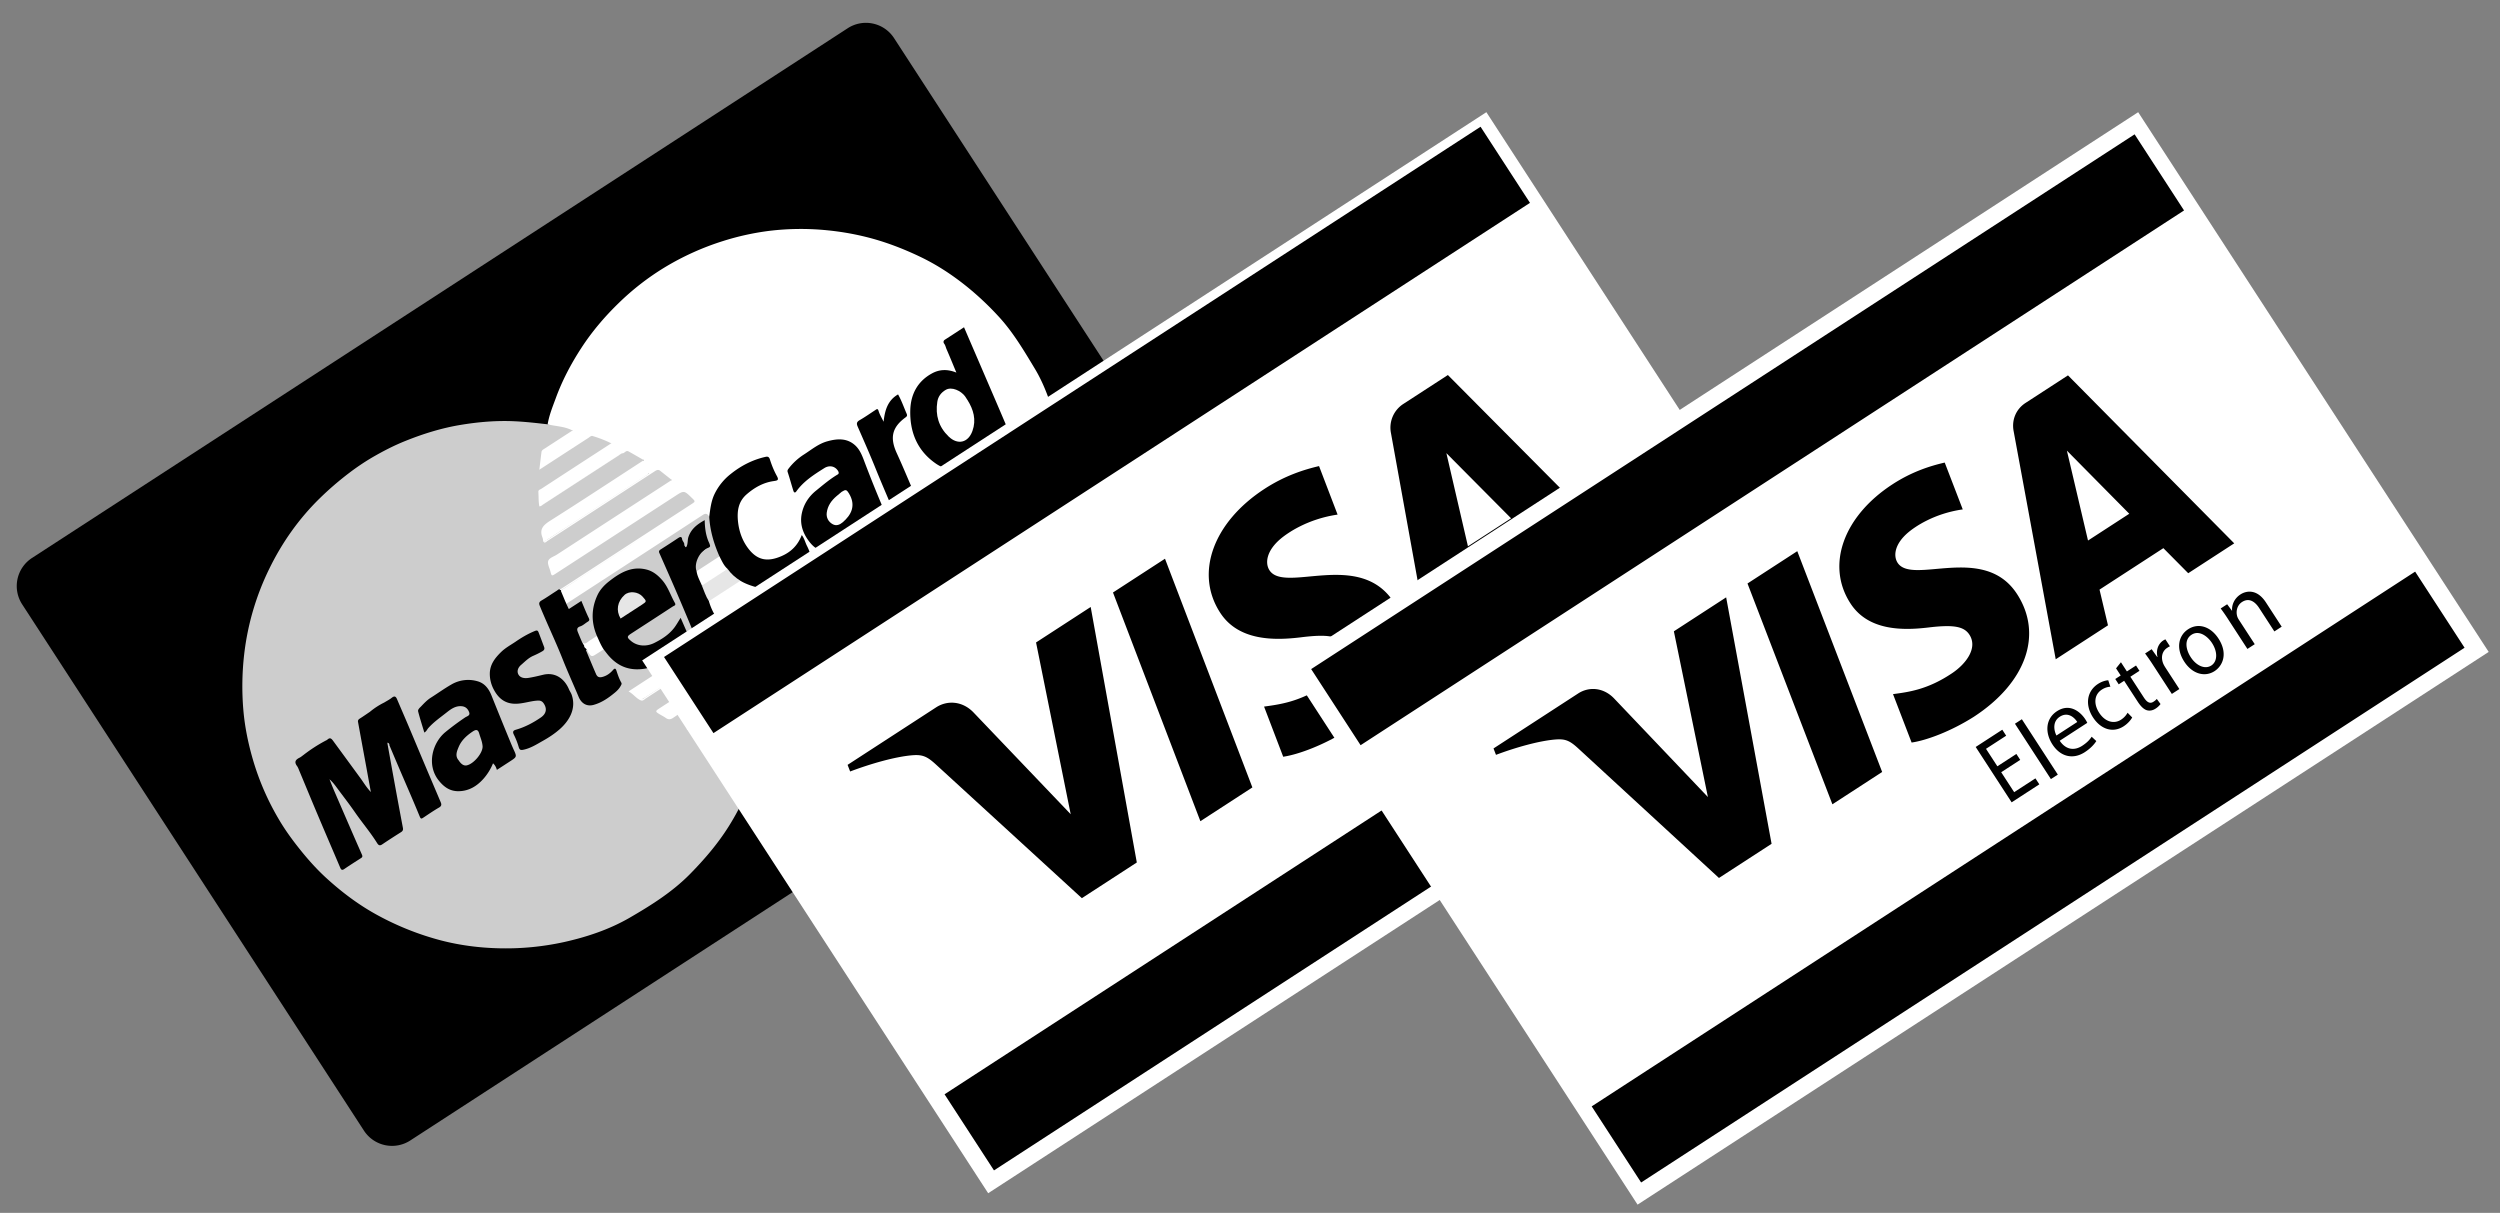
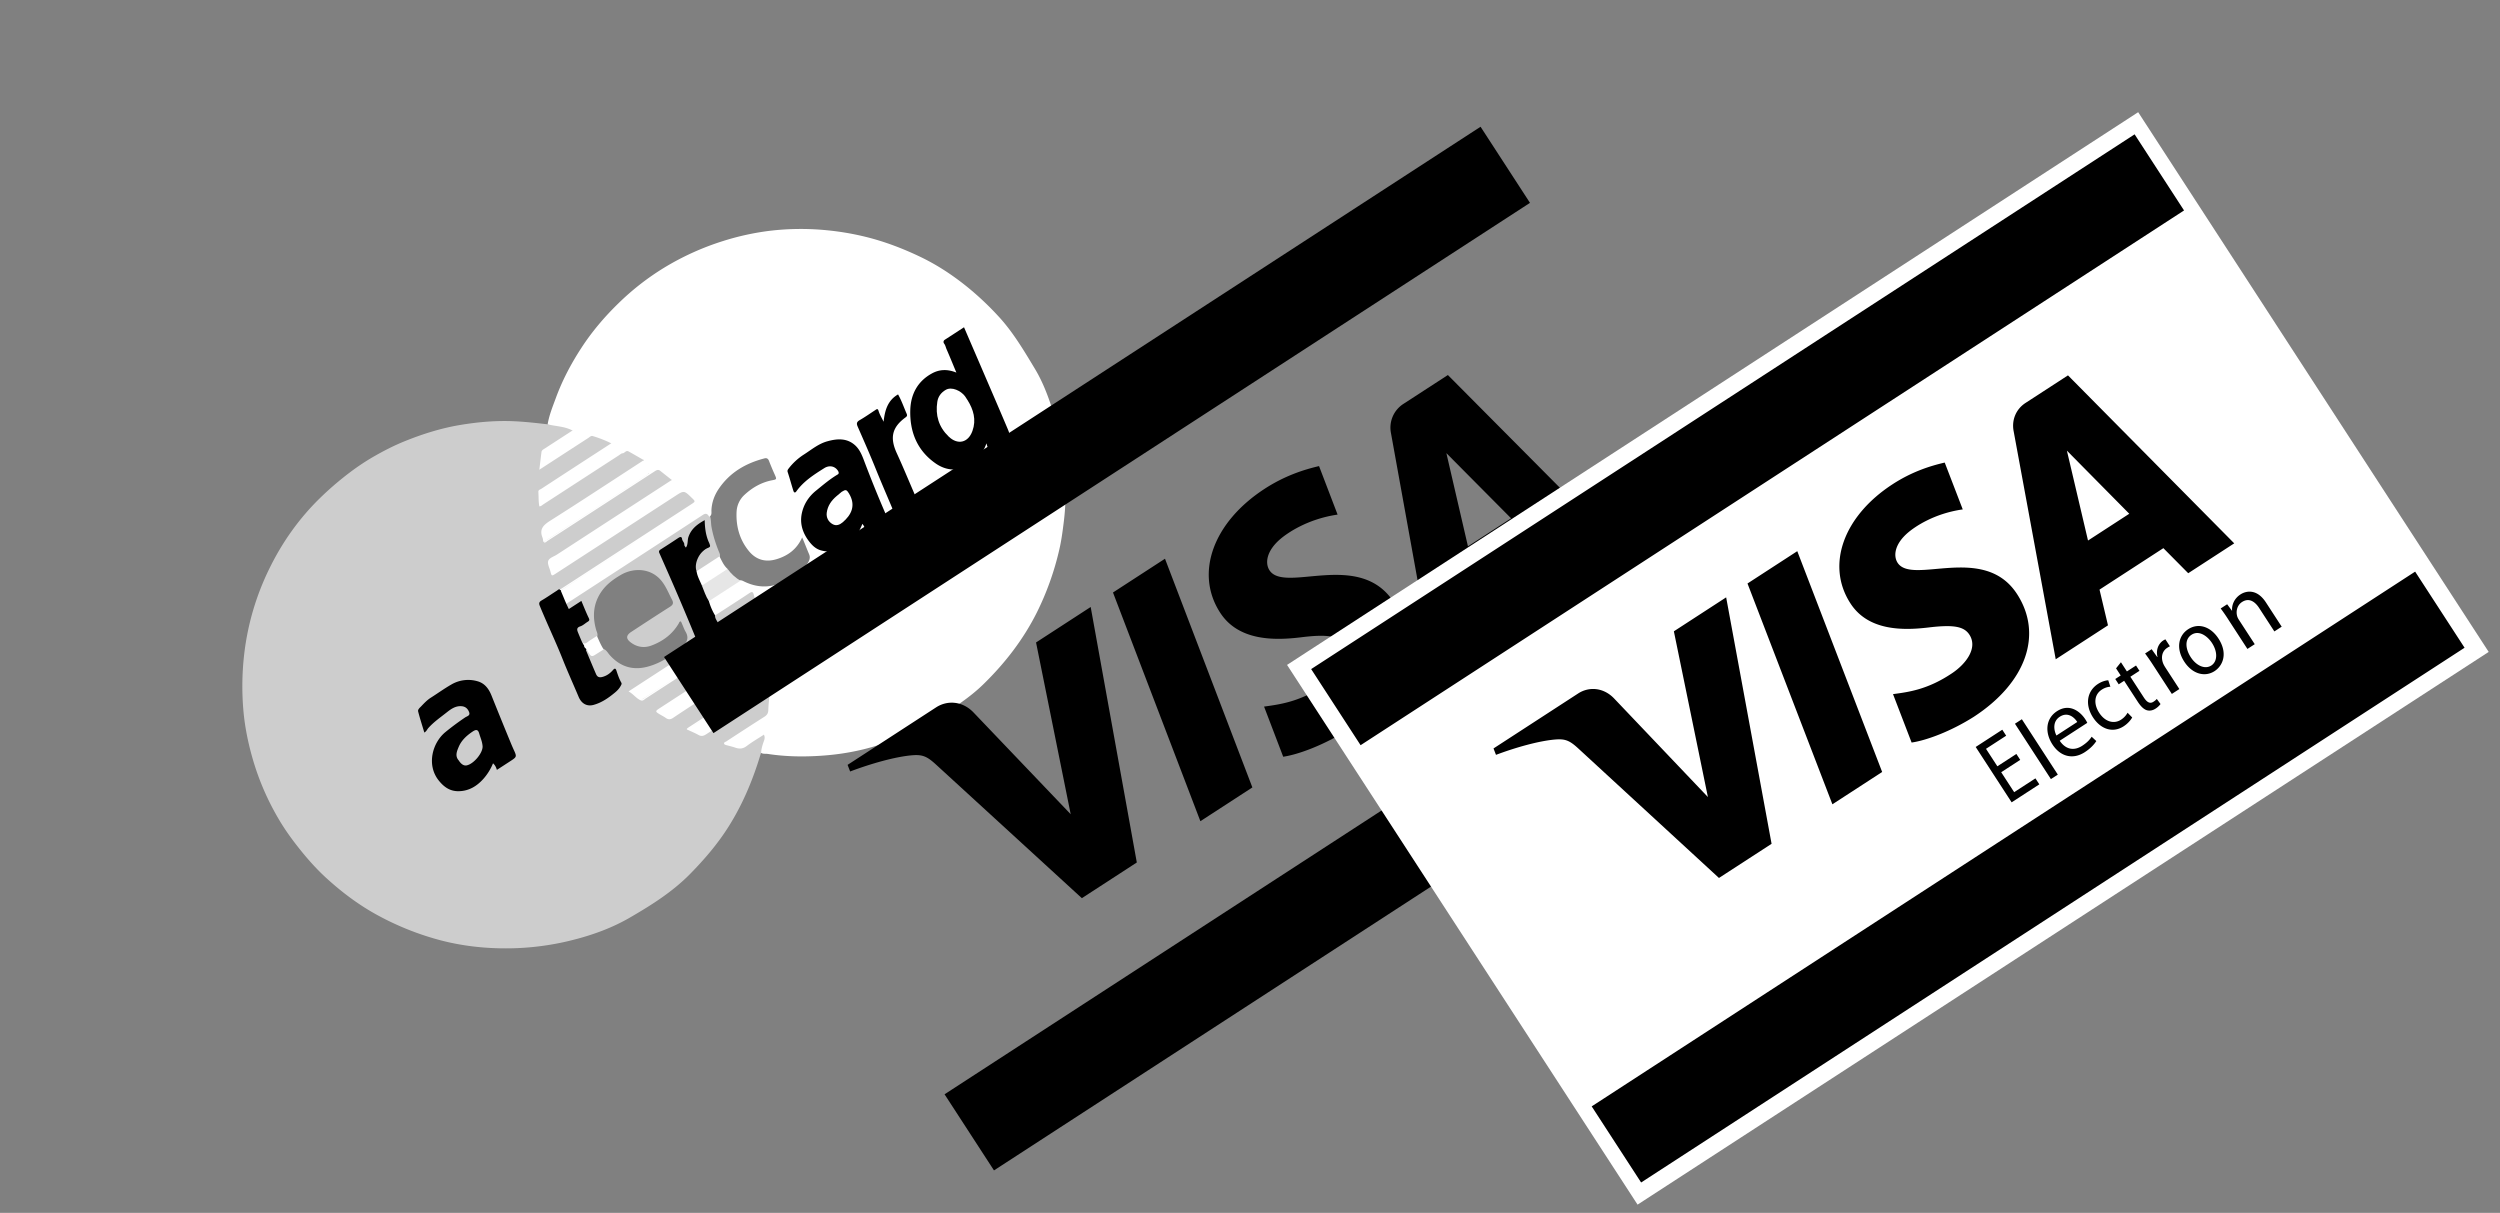
<svg xmlns="http://www.w3.org/2000/svg" width="303" height="147" viewBox="0 0 303 147">
  <rect x="0" y="0" width="303" height="147" fill="#808080" stroke="none" />
  <g fill="none" fill-rule="evenodd">
-     <path d="M149.782 68.406a4.057 4.057 0 01-1.194 5.618l-98.862 64.201a4.06 4.06 0 01-5.617-1.194L2.685 73.243a4.062 4.062 0 011.194-5.617L102.74 3.424a4.06 4.06 0 015.618 1.194l41.424 63.788z" fill="#000" fill-rule="nonzero" />
    <path d="M92.235 91.243c-.93 3.136-2.166 6.14-3.916 8.917-1.32 2.104-2.92 3.968-4.652 5.735-2.148 2.192-4.73 3.814-7.346 5.33-2.463 1.425-5.17 2.33-7.966 2.955a32.942 32.942 0 01-7.772.755c-2.421-.05-4.81-.352-7.148-.96a34.162 34.162 0 01-7.586-3.005c-2.307-1.244-4.383-2.802-6.309-4.56-1.116-1.022-2.134-2.15-3.087-3.336-1.002-1.239-1.935-2.522-2.73-3.894a31.603 31.603 0 01-2.985-6.828c-.622-2.072-1.065-4.181-1.247-6.338a34.019 34.019 0 01.105-6.722 31.81 31.81 0 013.061-10.396c1.55-3.17 3.572-6.03 6.106-8.51a37.764 37.764 0 013.563-3.07 28.785 28.785 0 012.742-1.849c1.331-.773 2.7-1.483 4.136-2.053 2.154-.862 4.364-1.545 6.651-1.921 2.155-.355 4.331-.54 6.523-.435 1.34.066 2.67.215 4 .37.955-.145 1.851.154 2.732.439.385.125.368.417-.027.69-.735.52-1.476 1.047-2.269 1.47-.795.42-1.19 1.006-1.163 1.893.004.19-.052.372-.062.612.203-.04.33-.155.466-.243 1.658-1.077 3.324-2.14 4.967-3.239.503-.336.971-.396 1.512-.151.41.187.851.309 1.25.513.395.197.406.37.065.65-.147.12-.316.214-.473.317-2.358 1.53-4.711 3.059-7.065 4.588-.965.626-1.1 1.025-.742 2.155.162.023.263-.089.376-.163 3.148-2.044 6.296-4.079 9.437-6.133.399-.346.802-.332 1.244-.06.381.234.782.441 1.157.693.288.188.304.398.032.615-.178.148-.37.264-.556.386-3.539 2.298-7.058 4.615-10.618 6.871-.695.442-.99.904-.724 1.69.043.128.037.274.084.403.031.05.075.08.137.085.205-.059.368-.198.541-.31 3.915-2.543 7.83-5.085 11.744-7.622.297-.193.566-.413.869-.582.203-.11.414-.223.637-.12.57.243 1.02.653 1.437 1.098.157.169.035.32-.094.446-.175.169-.388.293-.594.427l-13.36 8.677c-.739.48-.849.958-.414 1.722.099.179.217.207.384.118.169-.086.326-.198.487-.303l13.93-9.045c.173-.113.347-.226.524-.336.64-.397.808-.378 1.36.148.946.917.945.987-.146 1.695-4.96 3.217-9.942 6.415-14.898 9.647-.174.114-.345.233-.53.326-.811.333-1.483.889-2.217 1.347-.31.193-.253.444-.129.726.854 1.972 1.663 3.964 2.513 5.938.664 1.545 1.28 3.107 1.968 4.646.513 1.143 1.123 1.412 2.28.921.866-.369 1.656-.867 2.31-1.563.349-.374.446-.762.198-1.225-.143-.279-.141-.692-.4-.827-.336-.18-.484.283-.743.423a2.844 2.844 0 01-.827.3c-.323.053-.61-.05-.747-.346-.412-.897-.846-1.784-1.256-2.683-.048-.11-.072-.231.01-.345a.227.227 0 01.16-.058c.503.669 1.028.525 1.575.054a.665.665 0 01.424-.165c.38.148.548.52.801.796 1.267 1.392 2.8 1.855 4.614 1.351 1.63-.449 2.977-1.388 4.216-2.496.532-.473.738-1.01.34-1.7-.232-.4-.368-.857-.573-1.265-.197-.019-.21.136-.262.225-.762 1.307-1.903 2.154-3.286 2.68-.883.335-1.75.219-2.52-.353-.618-.462-.6-.867.042-1.29 1.553-1.017 3.106-2.036 4.675-3.03.379-.237.49-.452.264-.878-.379-.717-.669-1.469-1.164-2.138-1.27-1.715-3.468-1.782-5.04-.857-.886.52-1.716 1.12-2.319 1.978-1.012 1.44-1.143 3.011-.67 4.672.078.275.252.543.117.85-.335.382-.784.6-1.208.853-.319.194-.547.039-.725-.235-.297-.394-.44-.86-.613-1.312-.106-.276-.025-.461.235-.598.31-.159.593-.357.881-.548.243-.158.3-.365.19-.627-.18-.41-.362-.825-.538-1.237-.133-.304-.325-.316-.577-.148-.173.117-.344.233-.525.336-.192.106-.397.3-.614.156-.242-.16-.347-.42-.26-.73.137-.213.35-.332.553-.464l15.643-10.16c.678-.44.8-.432 1.202-.014.193.439.138.92.216 1.377.184 1.046.503 2.045.9 3.025.088.22.213.443.083.693-.807.679-1.694 1.22-2.615 1.72-.338.046-.35-.212-.372-.432-.069-.783.212-1.494.812-1.939.738-.544.883-1.1.49-1.9-.176-.37-.167-.808-.183-1.228-.027-.465-.078-.487-.477-.227-.82.532-1.316 1.262-1.452 2.24-.026.215.047.51-.304.564-.142-.062-.22-.182-.286-.313-.039-.075-.066-.159-.1-.239-.234-.503-.292-.52-.766-.222-.44.282-.874.563-1.31.85-.643.418-.63.424-.348 1.116.91 2.233 1.97 4.396 2.902 6.616.365.881.725 1.766 1.104 2.639.205.472.258.497.678.233.516-.32 1.007-.673 1.53-.984.338-.2.391-.433.23-.773-.109-.232-.225-.481-.077-.748.098-.146.244-.245.386-.338 1.178-.77 2.354-1.541 3.535-2.295.59-.374.747-.32.99.325.535 1.432.535 1.432-.76 2.273l-13.48 8.754-.35.227c-.42.292-.43.362-.047.682.229.19.443.4.705.541a.49.49 0 00.177.04c.226-.054.4-.203.59-.326 4.107-2.657 8.208-5.33 12.317-7.99.406-.263.783-.573 1.215-.797.396-.194.575-.118.702.304.113.386.157.778.212 1.174a.752.752 0 01-.316.727 10.21 10.21 0 01-.603.411c-3.845 2.497-7.69 4.985-11.526 7.485-.697.453-.673.474.028.946.512.345.91.307 1.412-.028 3.41-2.242 6.832-4.456 10.257-6.67.968-.63 1.017-.569 1.229.549.18.985-.136 1.528-.994 2.058-2.863 1.768-5.662 3.641-8.488 5.476-.1.065-.207.125-.271.232a.195.195 0 00.056.137c1.733.818 1.269.817 2.744-.131 2.059-1.319 4.106-2.667 6.16-3.992.214-.138.45-.402.694-.267.27.154.156.503.139.772-.182 2.263.047 1.73-1.68 2.879-1.04.694-2.096 1.36-3.14 2.048-.152.099-.353.156-.441.416.517.14 1.012.322 1.54.42.24.045.432-.088.622-.212.617-.392 1.223-.794 1.84-1.185.171-.103.366-.274.564-.119.186.145.155.394.087.585-.178.533-.201 1.125-.538 1.61z" fill="#CDCDCD" />
    <path d="M92.235 91.243c.046-.451.151-.876.306-1.308.093-.252.225-.55.041-.89-.706.46-1.427.873-2.08 1.371-.449.346-.875.375-1.372.203-.342-.117-.694-.2-1.043-.294-.136-.04-.309-.066-.329-.209-.025-.158.169-.192.279-.263a421.674 421.674 0 014.625-2.994c.31-.201.446-.427.456-.801.021-.646.1-1.293.159-1.965-.212-.01-.32.116-.438.194-2.417 1.56-4.833 3.119-7.237 4.7-.326.21-.59.29-.945.09-.417-.233-.868-.417-1.302-.62.043-.13.167-.173.267-.239l8.327-5.407c.08-.053.153-.118.177-.115-2.84 1.845-5.74 3.718-8.635 5.608-.062.04-.113.082-.135.152-.104-.025-.157-.092-.062-.171.117-.103.252-.183.382-.267 3.04-1.975 6.077-3.956 9.13-5.92.355-.23.513-.453.415-.885-.09-.38-.111-.78-.126-1.184-.014-.431-.146-.437-.475-.223-1.942 1.28-3.897 2.54-5.845 3.805-1.732 1.125-3.472 2.237-5.187 3.388-.347.235-.608.229-.92 0-.227-.164-.479-.284-.713-.425-.545-.324-.55-.387-.03-.724l8.469-5.5c1.338-.869 2.67-1.742 4.019-2.6.27-.176.387-.362.31-.678a16.795 16.795 0 01-.25-1.22c-.043-.276-.148-.327-.374-.18-.113.081-.232.15-.349.226-4.498 2.92-8.99 5.847-13.489 8.76-.164.107-.303.297-.543.251.076-.15.234-.206.362-.29 4.123-2.687 8.255-5.37 12.389-8.054.11-.072.22-.154.251-.164l-3.66 2.377-8.9 5.78c-.158.103-.346.168-.45.347-.586-.226-.92-.777-1.53-1.106l.645-.42c4.84-3.142 9.68-6.295 14.53-9.417.413-.268.537-.513.336-.952a4.908 4.908 0 01-.33-.917c-.09-.395-.237-.407-.556-.194-1.372.91-2.757 1.8-4.14 2.693-.44-.296-.86-1.303-.754-1.812.323-.38.763-.592 1.173-.849.839-.53 1.623-1.13 2.506-1.577.246-.073.441.044.645.146 1.822.87 3.593.747 5.298-.314.648-.401 1.315-.784 1.857-1.333.242-.25.48-.505.63-.823.137-.271.176-.55.047-.847-.287-.667-.534-1.346-.845-2.05-.624 1.413-1.71 2.225-3.124 2.646-1.314.391-2.454.077-3.325-.981-1.139-1.387-1.589-3.026-1.497-4.805a2.97 2.97 0 01.96-2.022c.963-.89 2.06-1.517 3.365-1.767.538-.102.542-.124.315-.645a34.616 34.616 0 01-.706-1.678c-.097-.263-.254-.405-.55-.326-2.277.589-4.203 1.706-5.546 3.688-.524.776-.837 1.621-.887 2.576-.013.274.09.634-.268.815-.185-.315-.359-.495-.771-.227-5.514 3.603-11.037 7.185-16.555 10.773-.411-.47-.757-.967-.627-1.642 3.38-2.2 6.762-4.392 10.143-6.592-3.379 2.19-6.75 4.389-10.132 6.575-.071.038-.122.015-.15-.063 5.299-3.44 10.597-6.881 15.89-10.324.543-.352.543-.352.091-.792-.944-.918-.944-.918-2.06-.193-4.804 3.12-9.61 6.24-14.412 9.36-.516.334-.516.334-.673-.274-.104-.414-.371-.883-.263-1.233.122-.39.681-.539 1.058-.784 4.365-2.84 8.731-5.674 13.097-8.51l.826-.536c-.49-.387-.938-.738-1.38-1.093-.281-.236-.501-.079-.74.076-3.318 2.16-6.637 4.315-9.955 6.47a539.5 539.5 0 01-2.975 1.923c-.135.088-.252.255-.451.201.099-.179.285-.245.444-.348 3.964-2.579 7.936-5.154 11.897-7.731.135-.088.29-.147.369-.294.027-.073-.085-.032-.02-.015.034.01.033.02.007.05-.074.098-.183.142-.28.205-4.027 2.62-8.054 5.235-12.08 7.845-.13.084-.241.203-.41.211-.028-.169-.032-.351-.093-.503-.43-1.07.142-1.56.987-2.095 3.618-2.285 7.194-4.644 10.784-6.975.141-.093.29-.189.509-.331-.657-.376-1.265-.734-1.875-1.066-.275-.142-.428.173-.656.233-.205-.004-.34.156-.496.253-3.047 1.974-6.09 3.954-9.138 5.93-.155.1-.29.252-.5.255-.113-.577-.078-1.165-.12-1.746-.02-.258.214-.29.36-.385 2.64-1.724 5.288-3.444 7.931-5.16l.54-.351a13.514 13.514 0 00-2.245-.88c-.213-.06-.355.116-.507.214-1.966 1.272-3.927 2.546-5.962 3.867.093-.761.173-1.451.26-2.135.028-.239.234-.33.407-.443l3.351-2.176c-.987-.524-2.034-.5-3.009-.752.179-1.092.597-2.116.977-3.146.79-2.173 1.867-4.207 3.126-6.138 1.286-1.973 2.805-3.757 4.498-5.401a31.202 31.202 0 015.526-4.3 32.507 32.507 0 017.16-3.237 31.68 31.68 0 015.594-1.226 31.975 31.975 0 017.007-.067c1.567.155 3.115.417 4.641.792 2.29.562 4.484 1.397 6.611 2.414 2.085.994 3.987 2.257 5.768 3.7a35.912 35.912 0 013.684 3.472c1.784 1.913 3.101 4.152 4.435 6.363 1.064 1.752 1.762 3.7 2.36 5.665a31.927 31.927 0 011.294 6.78c.17 2.127.124 4.257-.153 6.372-.135 1.077-.28 2.153-.533 3.216a34.339 34.339 0 01-2.687 7.513c-1.638 3.282-3.845 6.138-6.457 8.695-1.695 1.67-3.706 2.921-5.682 4.213-2.205 1.45-4.605 2.413-7.098 3.205-2.28.728-4.617 1.136-6.995 1.288-2.136.14-4.282.104-6.415-.227-.264-.037-.554.032-.8-.129z" fill="#FFF" />
-     <path d="M46.957 90.116c.29 1.605.576 3.211.87 4.814.329 1.807.666 3.617 1.007 5.42.045.246-.034.385-.236.512-.764.482-1.521.968-2.27 1.474-.293.2-.448.122-.621-.151-.821-1.32-1.833-2.497-2.712-3.774-.675-.975-1.406-1.91-2.11-2.862-.283-.38-.561-.772-.953-1.1.184.453.362.91.555 1.364 1.121 2.587 2.235 5.178 3.374 7.758.105.239.061.327-.128.445-.673.433-1.347.857-2.007 1.309-.275.192-.387.082-.495-.17-.917-2.16-1.85-4.318-2.763-6.485-.735-1.733-1.449-3.479-2.177-5.216-.086-.201-.166-.439-.28-.593-.401-.533-.17-.798.308-1.036.169-.085.313-.217.467-.325a18.54 18.54 0 012.622-1.703c.09-.05.193-.084.269-.152.29-.258.448-.19.684.128 1.107 1.51 2.217 3.027 3.321 4.537.383.518.705 1.092 1.266 1.687-.192-1.058-.36-1.967-.523-2.874-.345-1.872-.691-3.747-1.032-5.62-.036-.198.055-.311.221-.415.411-.257.806-.538 1.21-.808a8.649 8.649 0 011.747-1.135c.307-.19.64-.355.92-.58.341-.266.497-.139.638.197.466 1.1.948 2.195 1.412 3.297.67 1.582 1.33 3.17 2 4.754.62 1.47 1.25 2.942 1.872 4.414.102.241.132.45-.18.635-.661.38-1.29.815-1.925 1.236-.246.165-.315.164-.449-.163-.77-1.878-1.587-3.737-2.387-5.601a908.04 908.04 0 01-1.28-3.016c.025-.154-.074-.25-.191-.302-.058-.028-.025.065-.044.1zm25.39-13.04c-.71-1.666-.692-3.333.074-4.963.314-.662.827-1.206 1.4-1.656 1.315-1.033 2.713-1.867 4.495-1.438.793.19 1.4.673 1.937 1.288.716.813 1.014 1.844 1.54 2.759.182.311-.115.353-.26.447-1.67 1.094-3.346 2.178-5.019 3.264-.552.358-.555.466-.053.893.789.679 1.907.72 2.832.26.94-.467 1.785-1.016 2.425-1.845.274-.361.496-.767.776-1.206.364.836.717 1.635 1.065 2.431.066.159-.057.266-.12.38-.264.493-.64.916-1.078 1.215-1.285.875-2.53 1.844-4.136 2.125-1.743.307-3.195-.157-4.387-1.483-.244-.268-.448-.563-.675-.84-.544-.41-.769-.974-.816-1.631zm13.614-14.444c.125-.952.223-1.902.656-2.787a6.913 6.913 0 011.97-2.417c1.227-.98 2.605-1.692 4.146-2.046.247-.056.454-.08.577.295.214.682.486 1.357.831 1.987.308.543.091.578-.387.646-1.242.178-2.297.772-3.242 1.587-1.037.89-1.192 2.049-1.068 3.298.133 1.248.544 2.406 1.333 3.393 1.054 1.31 2.253 1.549 3.947.811 1.152-.5 1.98-1.313 2.45-2.554.329.437.426.925.644 1.346.18.347.312.72.465 1.083.17.389-.004.74-.212 1.013-1.22 1.595-4.228 3.557-6.739 2.785-.563-.175-1.1-.381-1.6-.685-.596-.071-.91-.555-1.304-.921-.152-.135-.26-.314-.383-.476-.432-.44-.814-.901-.848-1.56-.672-1.528-1.143-3.115-1.236-4.798zM62.45 77.8c.751-.52 1.533-.981 2.385-1.329.308-.126.375.005.452.202.226.573.434 1.154.654 1.726.084.23.038.384-.183.517-.37.222-.765.41-1.152.579-.583.26-.992.704-1.453 1.094-.362.31-.538.752-.325 1.152.225.422.736.49 1.189.425.606-.092 1.206-.239 1.801-.382 1.478-.358 2.603.477 3.144 1.768.094.223.238.41.321.644.588 1.668-.268 3.131-1.414 4.156-.637.565-1.347 1.031-2.08 1.442-.753.42-1.487.901-2.364 1.076-.32.066-.454.021-.555-.318a9.062 9.062 0 00-.596-1.525c-.18-.355-.052-.497.25-.584 1.101-.316 2.097-.844 3.038-1.491.66-.46.772-1.076.316-1.724-.196-.28-.44-.337-.759-.314-.921.063-1.8.404-2.747.38-1.293-.035-2.05-.791-2.559-1.786a4.02 4.02 0 01-.449-1.821c-.003-1.127.612-1.92 1.366-2.657.509-.5 1.133-.836 1.72-1.23z" fill="#000" />
    <path d="M67.868 71.456a.104.104 0 00.052.072c.035.005.057.017.063.041.004.02.001.036-.006.04.22.523.437 1.047.656 1.569.097.198.19.398.306.64l1.523-.988c.31.733.582 1.428.905 2.093.12.248.03.329-.149.441-.294.182-.56.442-.877.548-.517.165-.4.465-.263.803.14.343.286.689.433 1.034.097.171.221.32.338.478.061.194.218.358.173.584.402.96.798 1.922 1.212 2.876.134.313.327.462.734.368.568-.136.986-.453 1.344-.868.216-.242.318-.147.394.077.167.503.332 1.005.593 1.464.088.15.007.256-.059.381-.169.326-.416.588-.693.818-.783.65-1.613 1.236-2.608 1.506-.787.214-1.458-.134-1.813-.986-.649-1.542-1.34-3.059-1.955-4.613-.627-1.578-1.34-3.124-2.02-4.686-.247-.577-.5-1.151-.735-1.733-.103-.25-.096-.452.202-.627.646-.373 1.255-.806 1.885-1.205.109-.07.203-.205.365-.127zm18.052 1.408a7.09 7.09 0 00.746 1.726c-.023.332.195.59.323.85.16.318.103.433-.166.598-.69.43-1.375.87-2.047 1.33-.288.201-.385.122-.507-.18a323.266 323.266 0 00-2.112-5.038c-.732-1.713-1.488-3.413-2.238-5.113-.11-.24-.008-.343.174-.458.714-.454 1.426-.916 2.13-1.386.226-.147.404-.17.447.135.029.256.274.409.267.667-.016.147.107.237.163.351.031.062.08.082.036.027-.002-.003.011-.025.02-.04.254-.386.14-.857.294-1.283.342-.97 1.058-1.507 1.96-2.01.016.915.123 1.758.448 2.556.044.109.104.216.14.327.053.199.174.34-.184.48-1.05.417-1.733 1.892-1.389 2.833.404.495.469 1.144.765 1.685.231.653.657 1.235.73 1.943z" fill="#000" />
    <path d="M85.07 70.973c-.235-.571-.556-1.11-.644-1.738.922-.599 1.844-1.197 2.771-1.804.29.531.51 1.11.987 1.52-.022.05-.024.102-.065.137a19.054 19.054 0 01-2.899 1.878c-.046.027-.104.01-.15.007zm-14.267 7.289c-.1-.173-.197-.344-.294-.516.188.277.38.325.672.105.37-.286.778-.52 1.166-.776.252.556.479 1.12.816 1.63-.29.189-.583.374-.875.56-.558.361-.62.351-.979-.195-.065-.1-.128-.205-.19-.307-.068-.195-.344-.253-.316-.5z" fill="#FFF" />
    <path d="M119.557 53.735c-.39 1.107-1.028 2.002-2.034 2.6-1.405.83-2.828.714-4.077-.135-2.282-1.564-3.198-3.852-3.119-6.525.061-1.896.882-3.456 2.605-4.406.923-.512 1.899-.55 2.981-.111-.423-1.005-.793-1.928-1.192-2.839-.096-.218-.133-.46-.283-.66-.12-.156-.123-.36.086-.491l2.315-1.504c.805 1.875 1.598 3.703 2.382 5.532.953 2.215 1.913 4.43 2.853 6.653.43 1.013.408 1.022-.515 1.621-.405.264-.842.497-1.212.802-.38.317-.552.152-.69-.203-.045-.109-.064-.224-.1-.334zm-15.032 9.753c-.329.791-.692 1.49-1.268 2.042-1.049.998-2.214 1.575-3.713 1.188-.552-.142-.965-.483-1.303-.878-.849-1.008-1.33-2.19-1.08-3.525.219-1.147.82-2.1 1.733-2.84.853-.692 1.689-1.41 2.643-1.973.244-.146.04-.448-.1-.605-.383-.435-.995-.5-1.533-.16-1.255.792-2.51 1.588-3.388 2.819-.18.245-.303.11-.361-.077-.239-.749-.438-1.507-.686-2.255-.07-.206.027-.324.132-.461a7.268 7.268 0 011.803-1.656c.928-.59 1.782-1.323 2.872-1.622 1.197-.333 2.384-.41 3.374.495.617.567.897 1.38 1.186 2.15.794 2.084 1.63 4.15 2.516 6.191.14.328.073.463-.188.628-.55.338-1.107.667-1.615 1.057-.394.298-.62.233-.813-.192-.038-.09-.107-.166-.21-.326zm2.567-12.373c.153-1.401.5-2.59 1.754-3.313.427.759.698 1.556 1.032 2.324.096.217.072.32-.129.464-1.642 1.199-1.923 2.46-1.053 4.352.748 1.632 1.436 3.299 2.152 4.953.112.27.125.487-.202.676-.683.403-1.344.854-2.01 1.296-.225.15-.316.15-.438-.138-.687-1.636-1.395-3.262-2.058-4.903-.688-1.71-1.43-3.39-2.17-5.079-.168-.372-.176-.596.217-.824.649-.371 1.257-.803 1.883-1.21.18-.117.31-.256.419.109.127.42.365.801.603 1.293z" fill="#000" />
    <path d="M85.07 70.973l3.114-2.023c.41.59.943 1.056 1.549 1.438l-3.812 2.475c-.388-.581-.584-1.252-.852-1.89z" fill="#E6E6E6" />
    <path d="M57.888 82.572a4.043 4.043 0 00-3.191.395c-.846.485-1.637 1.058-2.46 1.58-.455.285-.82.67-1.182 1.051-.158.167-.44.382-.376.634.217.85.491 1.69.75 2.554.265-.15.335-.379.479-.54.642-.725 1.435-1.272 2.183-1.862.541-.43 1.118-.869 1.896-.787.467.05.734.34.877.737.141.408-.26.467-.478.613a32.379 32.379 0 00-2.399 1.779c-1.596 1.31-2.296 3.975-.841 5.833.636.81 1.373 1.345 2.425 1.335 1.243-.014 2.205-.592 3.019-1.5a6.49 6.49 0 001.164-1.88c.27.239.371.487.47.795l1.59-1.032c.829-.538.848-.55.444-1.42a23.27 23.27 0 01-.308-.709 561.844 561.844 0 01-2.375-5.838c-.327-.818-.813-1.488-1.687-1.738zm.183 6.301c.148.518.377.998.418 1.563.053.794-1.049 2.134-1.907 2.324-.35.081-.676-.116-.998-.613-.461-.526-.203-1.116.013-1.631.342-.809.99-1.391 1.715-1.87.32-.207.606-.297.759.227z" fill="#000" />
-     <path d="M75.216 74.97c-.582-.975-.4-2.06.473-2.86.575-.526 1.663-.397 2.192.199.525.589.525.589-.14 1.02l-2.525 1.64z" fill="#E6E6E6" />
    <path d="M117.25 48.471c.738 1.166 1.098 2.413.609 3.762-.519 1.447-1.798 1.722-2.88.678-1.218-1.171-1.626-2.589-1.377-4.212.093-.634.455-1.12 1.028-1.452.72-.414 1.831.108 2.334.785.101.14.19.293.285.44zm-15.235 11.136c.493-.315.598-.264.88.198.885 1.462.281 2.62-.78 3.514-.327.273-.747.46-1.188.218-.54-.296-.801-.824-.726-1.4.11-.836.56-1.469 1.179-1.998.223-.192.445-.372.635-.532z" fill="#FFF" />
    <g fill-rule="nonzero">
-       <path fill="#FFF" d="M77.83 80.041l102.318-66.445 41.937 64.577-102.318 66.446z" />
      <path fill="#000" d="M114.48 132.628l98.963-64.267 5.991 9.225-98.963 64.267zm-34-53l98.963-64.267 5.991 9.225-98.963 64.268zm60.717-11.91l10.591 27.718-6.302 4.093-10.592-27.718 6.303-4.093zm36.718-1.506L175.3 54.919l7.843 7.899-5.227 3.394zm12.635 4.052l5.827-3.784-20.894-21.027-5.376 3.49a3.42 3.42 0 00-1.526 3.528l5.187 28.691 6.619-4.298-1.046-4.488 8.084-5.25 3.125 3.138zm-21.613 2.74c-4.143-6.439-13.29-1.006-15.093-3.913-.547-.885-.318-2.354 1.349-3.774.827-.702 3.256-2.413 6.923-2.948l-2.248-5.879c-1.873.438-4.167 1.177-6.594 2.753-6.23 4.046-8.467 10.199-5.426 14.959 2.236 3.529 6.675 3.423 9.817 3.041 3.232-.403 4.553-.173 5.233.9 1.043 1.644-.431 3.629-2.222 4.83-3.139 2.109-5.564 2.397-7.472 2.666l2.32 6.078c1.913-.284 5.012-1.462 7.846-3.26 6.623-4.3 8.833-10.38 5.567-15.453zm-36.746.563l5.59 30.965-6.66 4.326-17.638-16.156c-1.08-.997-1.63-1.263-2.885-1.166-2.05.162-5.05 1.018-7.561 1.968l-.31-.803 10.724-6.965c1.366-.887 3.185-.777 4.518.592l11.8 12.358-4.2-20.82 6.622-4.3z" />
    </g>
    <g fill-rule="nonzero">
      <path fill="#FFF" d="M155.99 80.586l103.157-66.99 42.482 65.416-103.156 66.99z" />
      <path fill="#000" d="M192.913 134.093l99.802-64.812 5.991 9.225-99.802 64.812zm-34-53l99.802-64.812 5.991 9.225-99.801 64.812zm58.917-14.291l10.288 26.762-6.031 3.917-10.29-26.762 6.032-3.917zm35.237-1.288l-2.56-10.897 7.56 7.65-5 3.247zm12.145 3.961l5.576-3.621-20.148-20.36-5.145 3.342c-1.16.754-1.694 2.067-1.448 3.393l5.106 27.675 6.334-4.113-1.026-4.329 7.739-5.025 3.012 3.038zm-20.733 2.545c-4.005-6.223-12.76-1.027-14.506-3.837-.527-.857-.314-2.271 1.28-3.632.79-.673 3.115-2.311 6.632-2.81l-2.185-5.677c-1.795.413-3.993 1.116-6.316 2.625-5.962 3.872-8.082 9.79-5.142 14.392 2.161 3.413 6.422 3.33 9.437 2.976 3.1-.375 4.369-.146 5.027.89 1.007 1.59-.4 3.496-2.113 4.646-3.002 2.018-5.329 2.285-7.16 2.536l2.254 5.868c1.835-.264 4.804-1.386 7.517-3.107 6.338-4.116 8.433-9.967 5.275-14.87zm-35.269.38l5.505 29.869-6.377 4.14-17-15.65c-1.041-.964-1.57-1.225-2.774-1.136-1.966.147-4.844.959-7.25 1.864l-.3-.776 10.263-6.666c1.307-.848 3.053-.734 4.338.592L206.997 96.6l-4.124-20.085 6.337-4.115zm35.64 19.697l-2.304 1.496 1.57 2.419 2.578-1.674.472.726-3.355 2.179-4.357-6.71 3.223-2.092.472.727-2.446 1.588 1.377 2.12 2.304-1.496zm-.638-4.381l.839-.544 4.357 6.71-.839.544zm7.552-.21c-.345-.554-1.144-1.268-2.117-.637-.883.574-.733 1.624-.406 2.276l2.523-1.639zm-2.126 2.273c.79 1.174 1.844 1.184 2.718.616.619-.402.93-.76 1.154-1.104l.565.526c-.214.337-.634.85-1.39 1.342-1.464.95-2.978.531-3.923-.924-.945-1.454-.838-3.139.547-4.038 1.561-1.014 2.857.1 3.433.986.116.18.19.316.235.428l-3.339 2.168zm8.785-2.821c-.131.241-.469.701-1.04 1.072-1.282.833-2.757.388-3.715-1.087-.964-1.485-.773-3.152.614-4.053.457-.297.945-.43 1.24-.437l.258.781c-.256.01-.623.08-1.045.353-.975.633-.965 1.802-.317 2.799.724 1.116 1.803 1.393 2.647.845.438-.285.65-.593.799-.845l.559.572zm-1.365-6.694l.723 1.114 1.105-.717.418.644-1.104.717 1.628 2.508c.375.577.735.806 1.165.527.21-.137.321-.236.41-.348l.453.621a2.316 2.316 0 01-.609.56c-.36.233-.736.286-1.064.185-.379-.123-.734-.479-1.09-1.027l-1.647-2.536-.658.427-.418-.644.658-.427-.562-.865.592-.74zm3.967.449a27.363 27.363 0 00-1.04-1.511l.797-.518.676.95.03-.019c-.201-.81.086-1.59.698-1.988.093-.06.172-.097.261-.14l.55.845c-.107.04-.2.1-.325.182-.641.416-.792 1.18-.48 1.934.059.135.148.294.24.437l1.707 2.628-.911.592-2.203-3.392zm4.49-1.066c.686 1.057 1.735 1.509 2.498 1.013.745-.484.792-1.633.086-2.72-.53-.816-1.56-1.607-2.482-1.008-.914.593-.691 1.808-.102 2.715zm3.363-2.255c1.158 1.784.555 3.281-.474 3.95-1.152.747-2.678.378-3.668-1.147-1.042-1.604-.708-3.167.472-3.932 1.232-.8 2.718-.336 3.67 1.13zm1.175-2.338a21.37 21.37 0 00-.907-1.308l.786-.51.58.783.02-.013c-.056-.616.21-1.442 1.017-1.965.675-.439 1.989-.712 3.086.978l1.906 2.934-.887.576-1.846-2.842c-.516-.794-1.238-1.266-2.075-.723-.575.373-.757 1.086-.594 1.69.032.138.111.303.21.456l1.926 2.964-.887.576-2.335-3.596z" />
    </g>
  </g>
</svg>